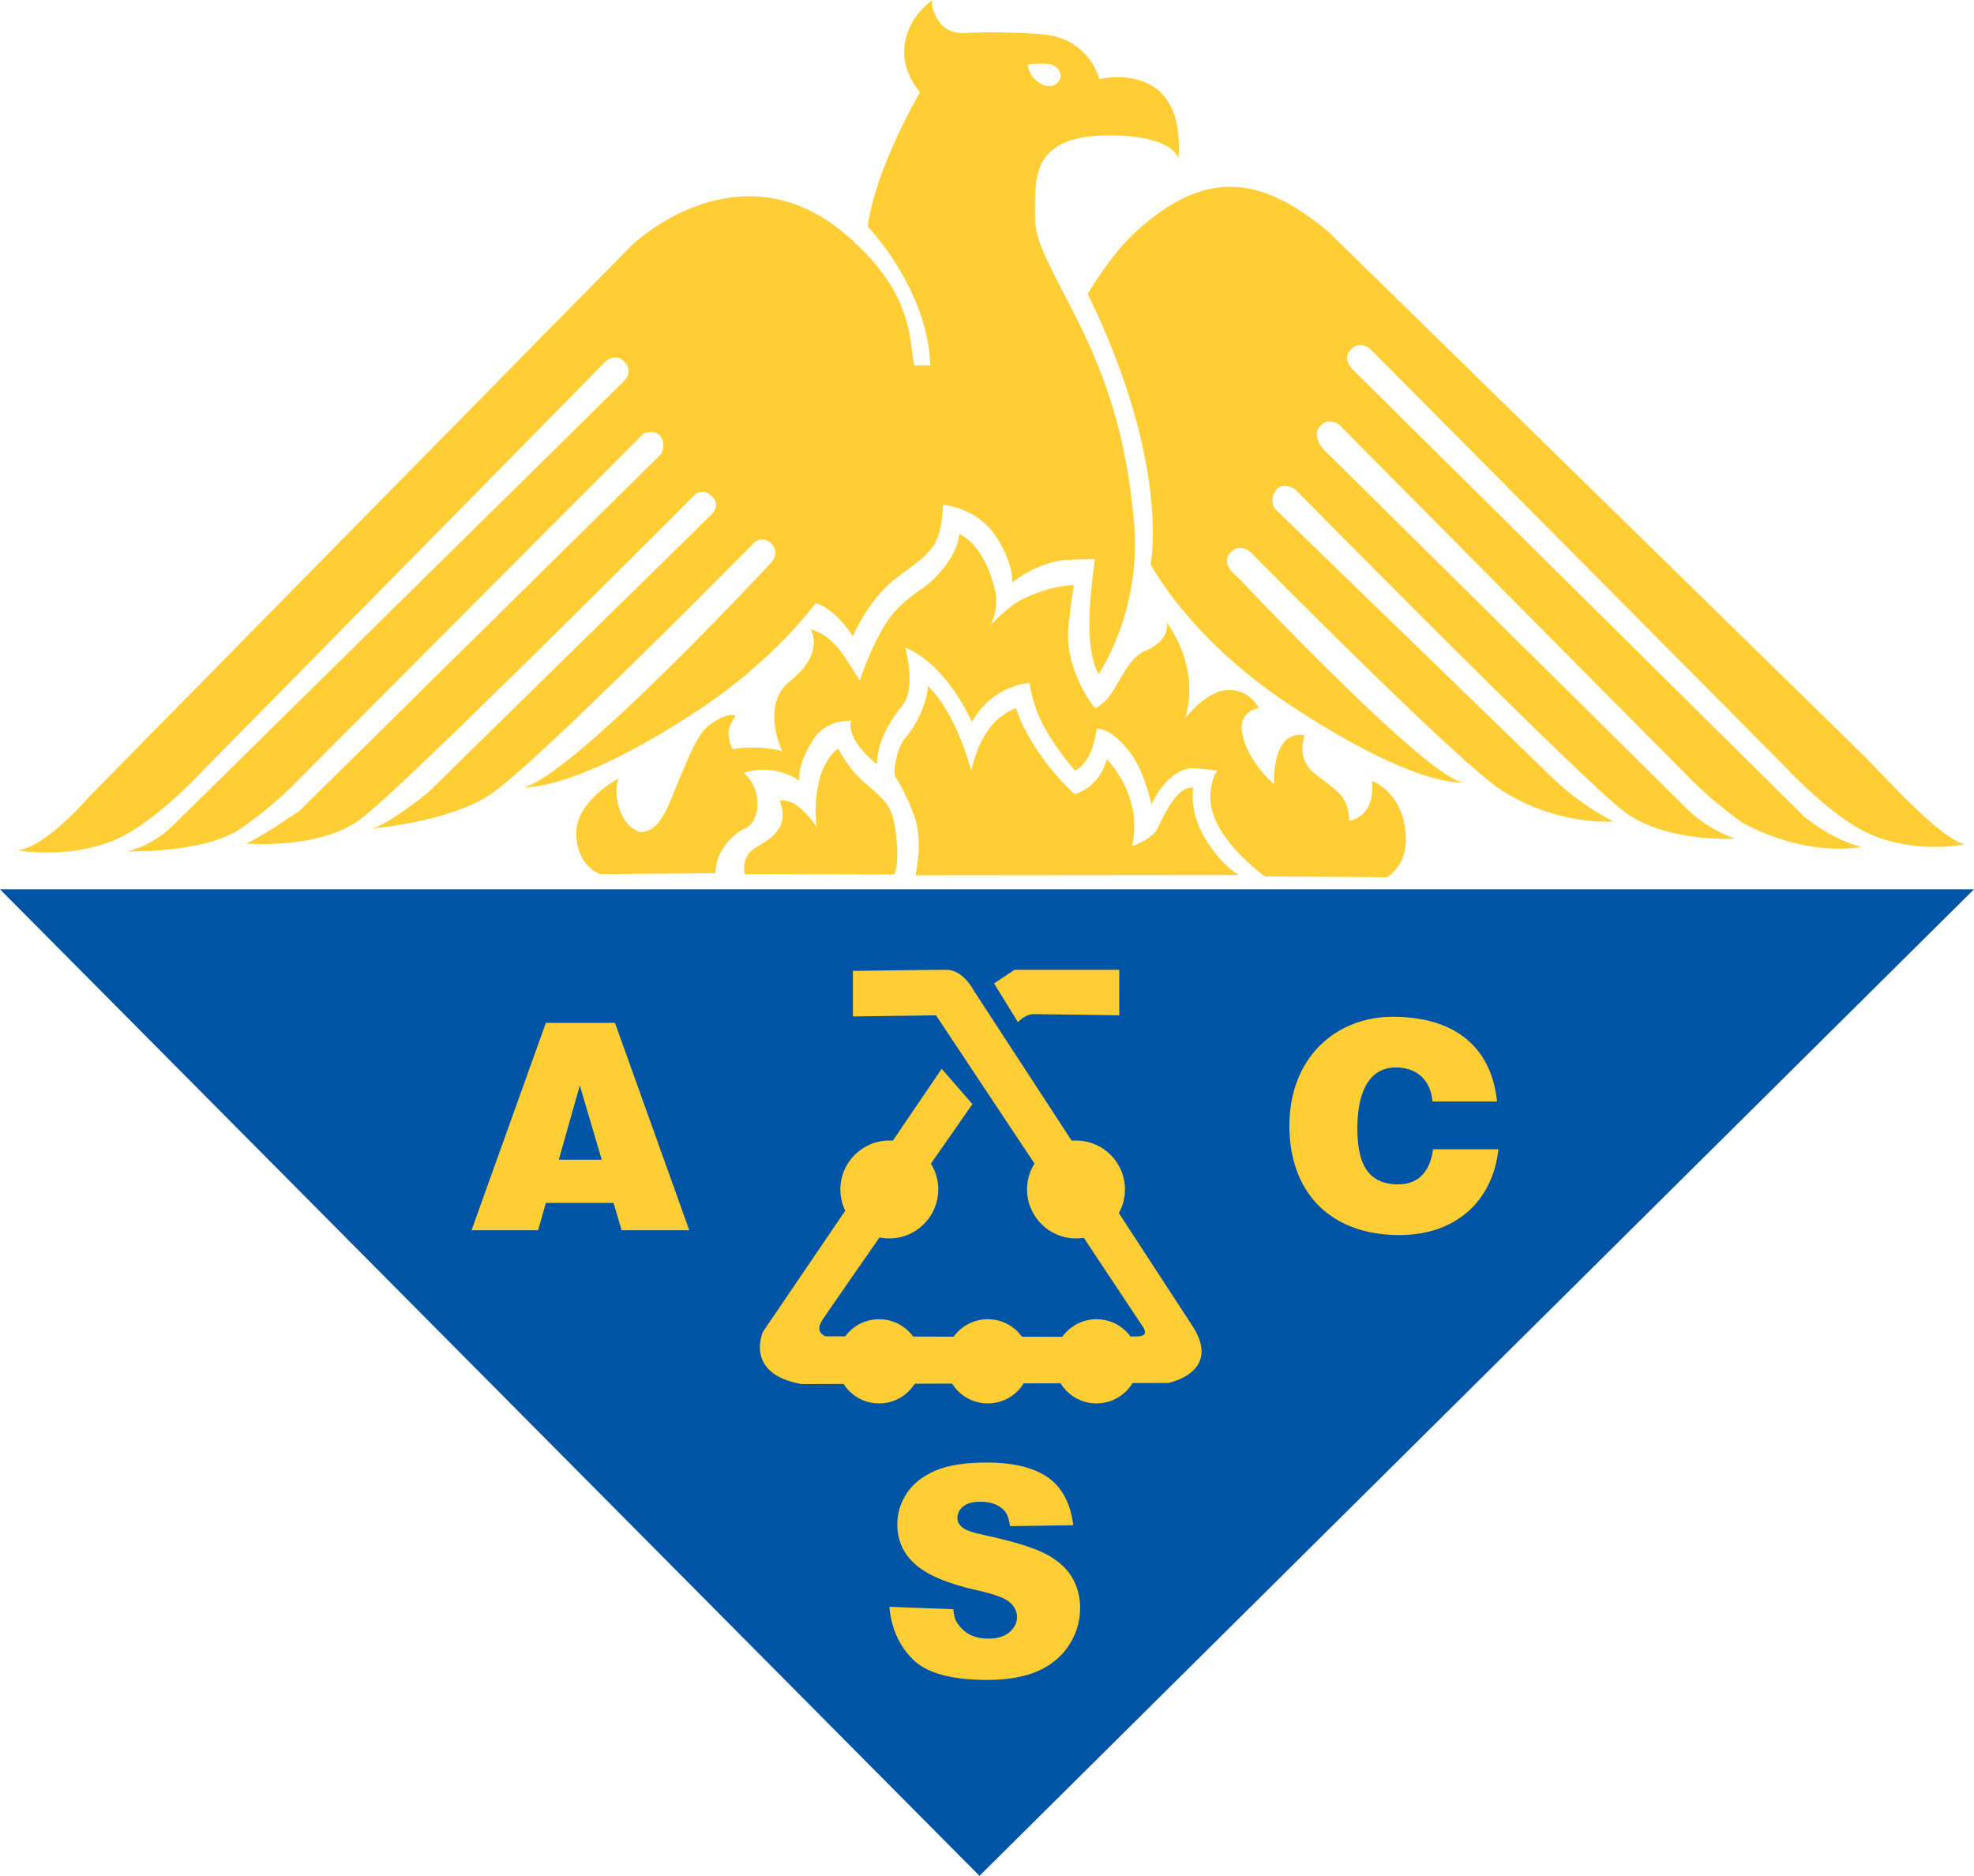
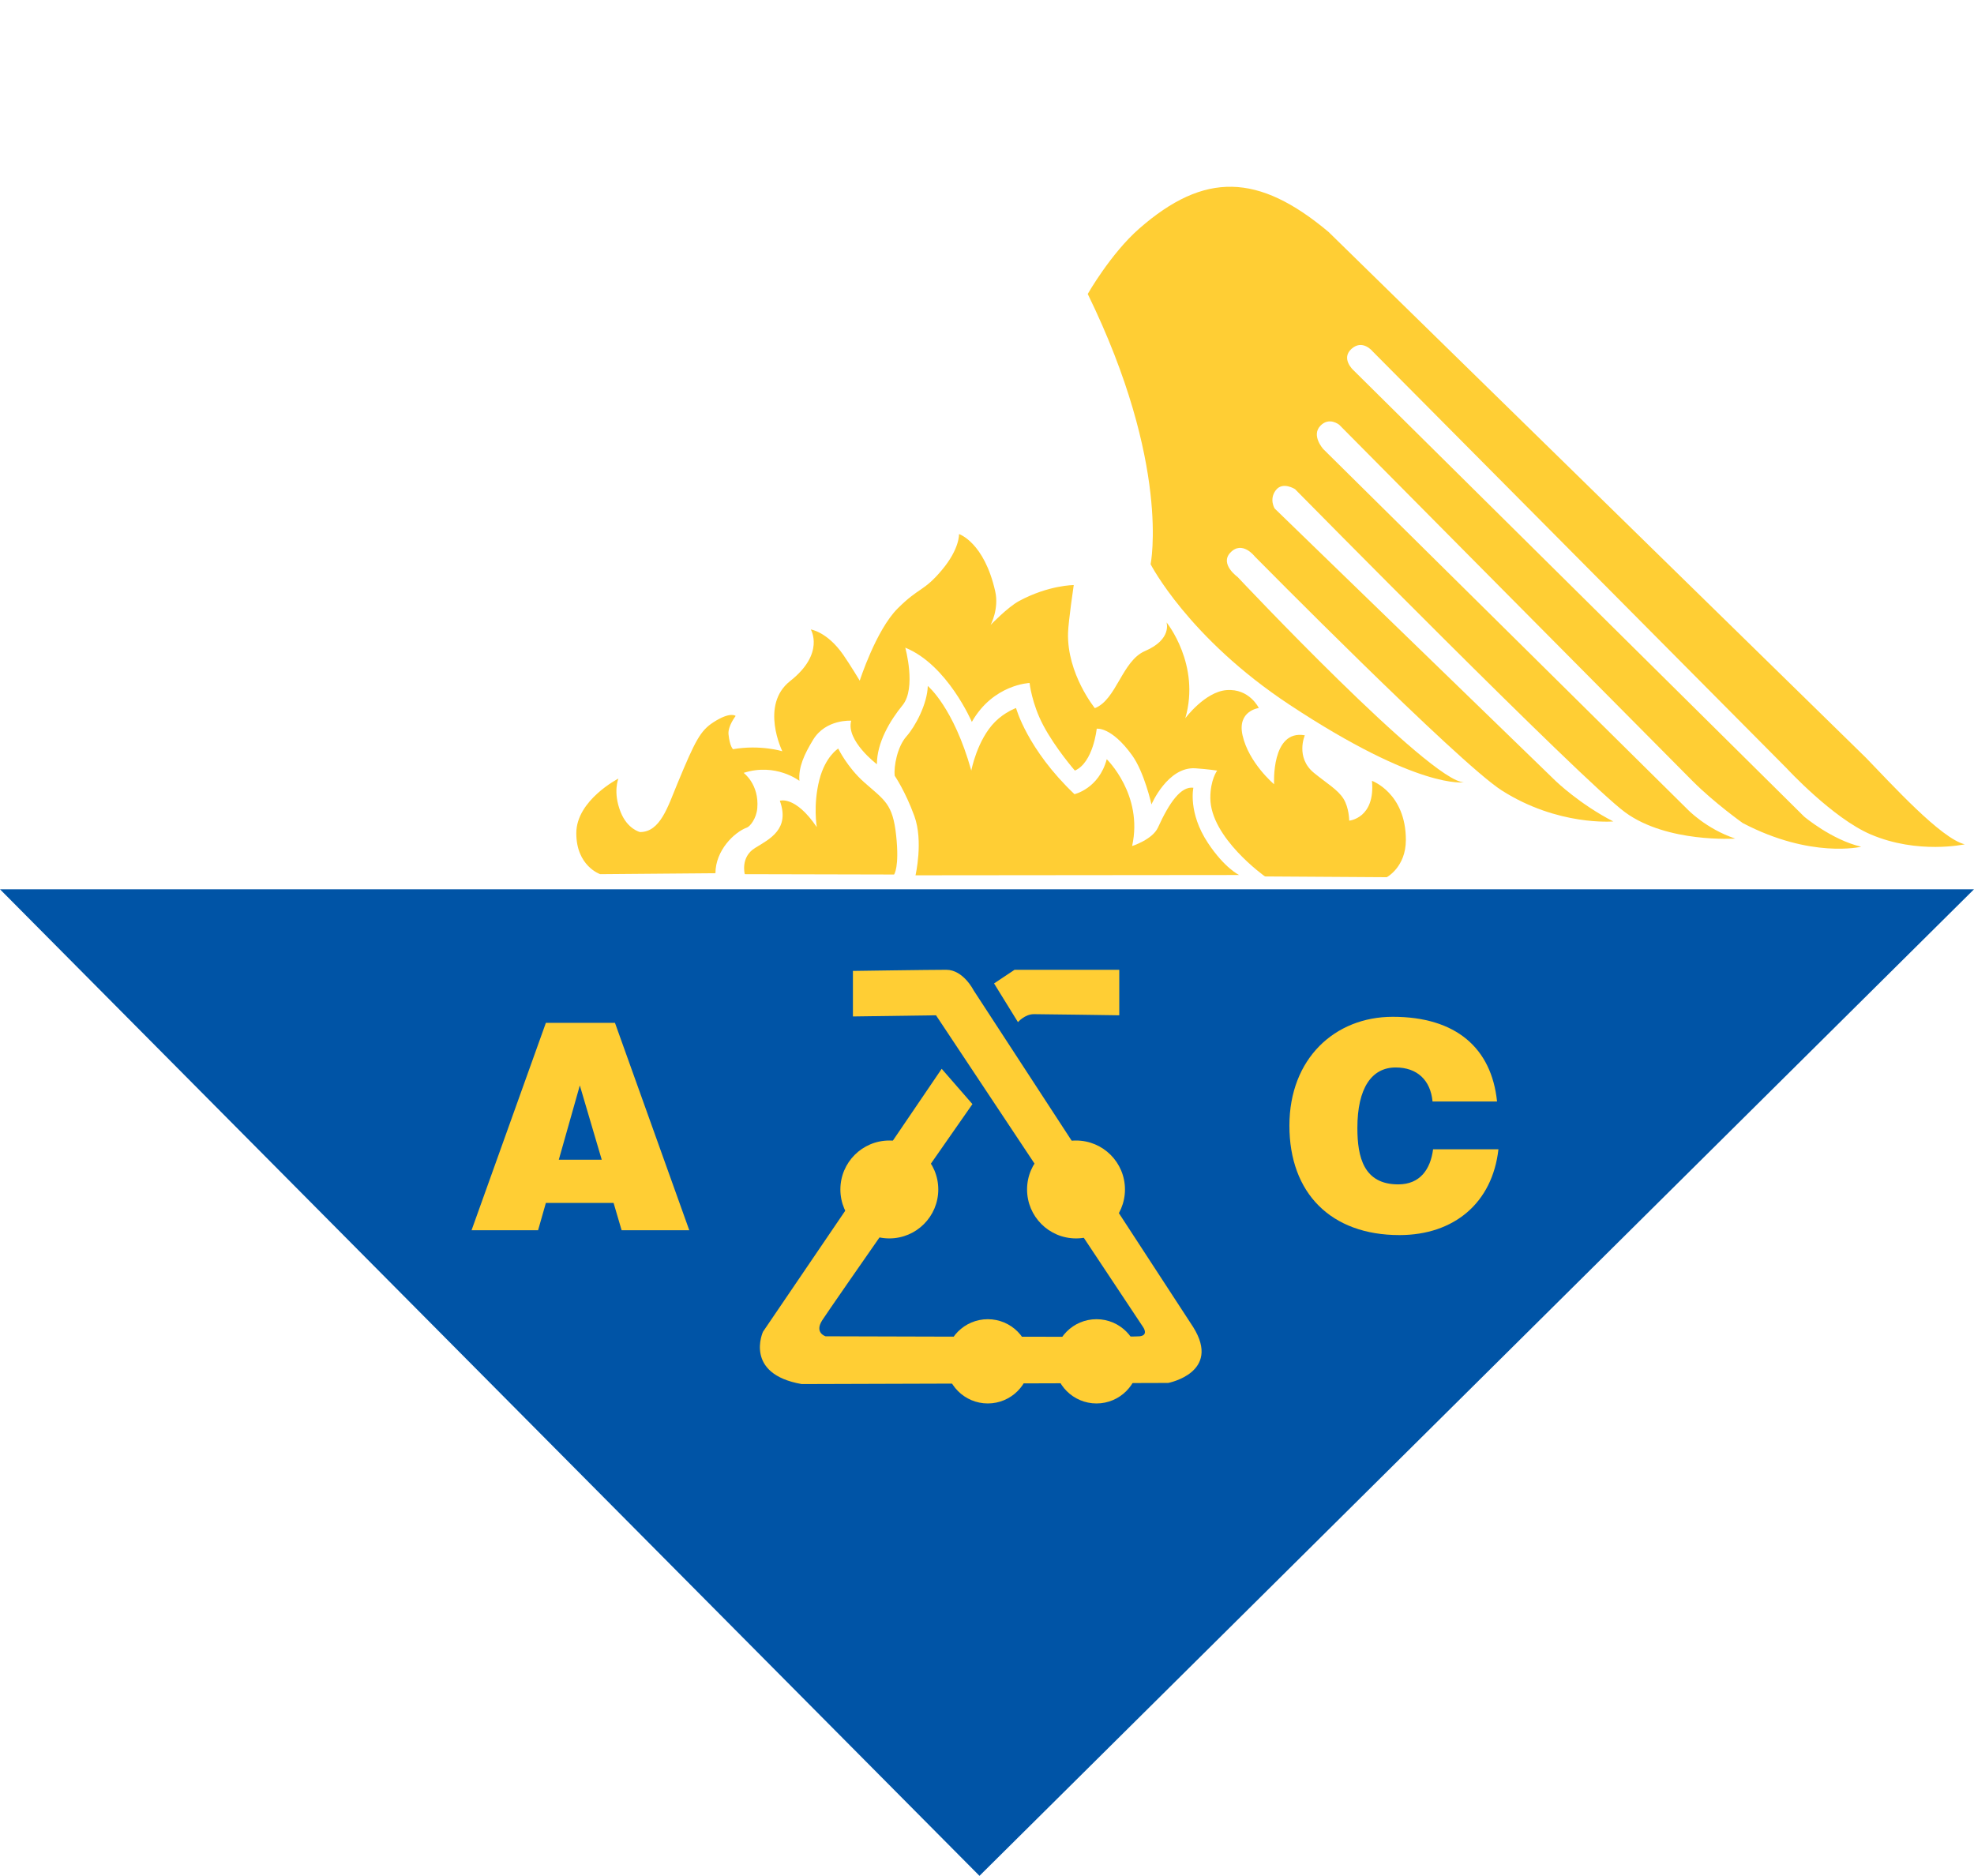
<svg xmlns="http://www.w3.org/2000/svg" xmlns:ns1="http://sodipodi.sourceforge.net/DTD/sodipodi-0.dtd" xmlns:ns2="http://www.inkscape.org/namespaces/inkscape" version="1.1" id="Layer_1" x="0px" y="0px" width="224.748" height="213.583" viewBox="0 0 224.748 213.583" enable-background="new 0 0 678.5 218.5" xml:space="preserve" ns1:docname="acs-logo.svg" ns2:version="1.3 (0e150ed6c4, 2023-07-21)">
  <defs id="defs46">
	
	
	
	
	
	
	
	
	
	
	
	
	
	
	
	
	
	
	
	
	
	
	
	
	
	
	
	
	
</defs>
  <ns1:namedview id="namedview46" pagecolor="#ffffff" bordercolor="#000000" borderopacity="0.25" ns2:showpageshadow="2" ns2:pageopacity="0.0" ns2:pagecheckerboard="0" ns2:deskcolor="#d1d1d1" ns2:zoom="1.2586588" ns2:cx="351.96194" ns2:cy="107.65427" ns2:window-width="1920" ns2:window-height="1009" ns2:window-x="-8" ns2:window-y="-8" ns2:window-maximized="1" ns2:current-layer="Layer_1" />
  <g id="Layer_2" display="none" transform="translate(-3.815,-1.838)">
    <polygon display="inline" fill="#0054a6" points="406.396,442.34 119.568,153.427 697.633,153.427 " id="polygon1" />
    <path display="inline" fill="#ffce34" d="M 381.39,149.101 337.667,149 c 0,0 -1.333,-5 3,-7.667 4.333,-2.667 10.274,-5.501 7.274,-13.835 0,0 4.485,-1.612 10.818,7.721 0,0 -1.141,-6.465 0.761,-13.881 1.757,-6.85 5.516,-9.128 5.516,-9.128 0,0 2.662,5.515 7.605,9.888 6.002,5.31 8.357,6.235 9.357,15.568 1,9.333 -0.608,11.435 -0.608,11.435 z" id="path1" />
-     <path display="inline" fill="#ffce34" d="m 434.216,125.572 c 0,0 7.153,-1.61 9.451,-10.239 0,0 10.762,10.428 7.428,25.428 0,0 5.964,-1.889 7.572,-5.428 3.333,-7.333 6.733,-12.141 10.366,-11.64 0,0 -1.629,7.264 4.258,16.156 4.899,7.401 9.141,9.393 9.141,9.393 l -94.765,0.091 c 0,0 2.333,-10 -0.333,-17.333 -2.666,-7.333 -5.754,-11.803 -5.754,-11.803 -0.333,-2.667 0.753,-8.53 3.42,-11.53 2.667,-3 6.133,-9.604 6.258,-14.781 0,0 7.545,6.192 12.742,24.781 0,0 1.7,-9.039 7,-14.333 2.798,-2.795 6.106,-3.99 6.106,-3.99 0,0 3.215,12.028 17.11,25.228 z" id="path2" />
    <path display="inline" fill="#ffce34" d="m 447.334,177 h -30.667 l -6,4 7,11.334 c 0,0 2.001,-2.334 4.667,-2.334 2.666,0 25,0.334 25,0.334 z" id="path3" />
    <g display="inline" id="g8">
-       <path fill="#ffce34" d="m 369.333,177.334 v 13.333 l 24.333,-0.333 60.667,91.333 c 0,0 1.667,2.334 -1,2.667 -2.667,0.333 -92,0 -92,0 0,0 -3.333,-1 -1,-4.667 2.333,-3.667 44,-63.333 44,-63.333 L 395.333,206 343,283 c 0,0 -5.667,12.334 11.333,15.334 L 461.667,298 c 0,0 15.666,-3 7.333,-16.333 L 404.667,183 c 0,0 -3,-6 -8,-6 -5,0 -27.334,0.334 -27.334,0.334 z" id="path4" />
      <circle fill="#ffce34" cx="380" cy="241.334" r="14.334" id="circle4" />
-       <circle fill="#ffce34" cx="434.667" cy="241.334" r="14.334" id="circle5" />
      <circle fill="#ffce34" cx="408.833" cy="291.667" r="12.333" id="circle6" />
      <circle fill="#ffce34" cx="440.667" cy="291.667" r="12.333" id="circle7" />
      <circle fill="#ffce34" cx="377" cy="291.667" r="12.333" id="circle8" />
    </g>
    <g display="inline" id="g9">
      <path fill="#ffce34" d="m 380.024,363.562 18.685,0.699 c 0.393,2.938 0.604,3.346 1.807,4.885 1.959,2.492 4.761,3.737 8.398,3.737 2.715,0 4.809,-0.637 6.277,-1.911 1.471,-1.272 2.205,-2.75 2.205,-4.43 0,-1.596 -0.699,-3.023 -2.101,-4.283 -1.402,-1.26 -4.646,-2.449 -9.742,-3.568 -8.342,-1.875 -14.292,-4.367 -17.846,-7.476 -3.584,-3.106 -5.375,-7.067 -5.375,-11.884 0,-3.163 0.917,-6.152 2.75,-8.965 1.833,-2.814 4.591,-5.025 8.272,-6.635 3.681,-1.61 8.728,-2.416 15.138,-2.416 7.867,0 13.863,1.463 17.994,4.389 4.129,2.926 6.586,7.58 7.368,13.963 l -18.481,0.26 c -0.478,-2.771 -0.926,-3.996 -2.451,-5.257 -1.524,-1.26 -3.631,-1.89 -6.317,-1.89 -2.214,0 -3.88,0.469 -4.998,1.406 -1.119,0.938 -1.681,2.078 -1.681,3.422 0,0.98 0.463,1.863 1.388,2.646 0.895,0.812 3.022,1.568 6.383,2.268 8.313,1.793 14.27,3.604 17.867,5.438 3.596,1.834 6.215,4.108 7.852,6.824 1.639,2.716 2.457,5.753 2.457,9.112 0,3.947 -1.092,7.586 -3.275,10.918 -2.183,3.332 -5.233,5.857 -9.153,7.578 -3.92,1.724 -8.859,2.584 -14.822,2.584 -10.471,0 -17.721,-2.017 -21.752,-6.047 -4.032,-4.029 -6.316,-9.152 -6.847,-15.367 z" id="path8" />
    </g>
    <path display="inline" fill="#ffce34" d="m 438.1,-20.917 c 0,0 6.757,-11.857 15.065,-19.13 19.129,-16.742 34.91,-16.263 55.45,0.97 L 665.98,114.904 c 7.651,7.891 22,23.674 28.935,25.348 0,0 -13.668,3.016 -27.499,-2.87 -11.136,-4.738 -24.63,-19.369 -24.63,-19.369 L 521.496,-4.129 c 0,0 -2.918,-3.619 -6.16,-0.711 -3.153,2.828 0.474,6.16 0.474,6.16 l 132.099,130.833 c 0,0 8.021,6.779 16.683,8.816 0,0 -14.663,3.546 -34.674,-6.935 0,0 -8.253,-5.863 -14.586,-12.196 -6.333,-6.333 -103.571,-104.432 -103.571,-104.432 0,0 -2.952,-2.45 -5.556,0.302 -2.718,2.873 0.891,6.82 0.891,6.82 l 106.606,105.454 c 0,0 5.41,5.727 14.019,8.596 0,0 -19.883,1.331 -32.216,-7.669 -12.334,-9 -96.711,-94.677 -96.711,-94.677 0,0 -3.633,-2.325 -5.633,0.342 -2,2.666 -0.325,5.335 -0.325,5.335 l 82.339,79.846 c 0,0 7.031,6.78 16.835,11.801 0,0 -16.174,1.435 -32.673,-9.086 -12.709,-8.104 -72.313,-68.508 -72.313,-68.508 0,0 -3.722,-4.87 -7.216,-1.066 -3.066,3.339 2.175,7.065 2.175,7.065 0,0 56.746,60.356 66.312,60.117 0,0 -13.108,2.392 -51.129,-22.717 -29.596,-19.545 -40.651,-41.128 -40.651,-41.128 0,0 5.976,-29.173 -18.415,-79.15 z" id="path9" />
    <path display="inline" fill="#ffce34" d="m 529.027,239.85 c -10.123,0 -11.968,-7.992 -11.968,-16.517 0,-11.722 4.209,-17.718 11.218,-17.718 6.235,0 10.198,3.648 10.795,9.96 h 18.889 c -1.607,-15.614 -11.982,-24.802 -30.543,-24.802 -16.941,0 -30.26,12.24 -30.26,31.877 0,19.742 12.139,32.05 32.219,32.05 16.006,0 27.23,-9.441 28.992,-25.127 h -19.137 c -0.755,5.82 -3.783,10.277 -10.205,10.277 z" id="path10" />
    <path display="inline" fill="#ffce34" d="m 279.421,192.55 -21.765,60.732 h 19.484 l 2.28,-8.011 h 19.826 l 2.355,8.011 h 19.815 L 299.652,192.55 Z m 3.785,40.072 6.158,-21.756 6.412,21.756 z" id="path11" />
    <path display="inline" fill="#ffce34" d="m 461.169,75.243 c 0,0 1.725,4.979 -6.311,8.415 -6.703,2.874 -8.332,14.234 -14.668,16.726 0,0 -8.19,-10.05 -7.856,-22.05 0.093,-3.333 1.666,-14 1.666,-14 0,0 -7.333,0 -16,4.667 -3.347,1.802 -8.333,7 -8.333,7 0,0 2.5,-4.661 1.346,-9.804 -3.241,-14.441 -10.609,-16.799 -10.609,-16.799 0,0 0.265,4.271 -5.069,10.604 -5.334,6.333 -6.576,4.873 -12.91,11.206 -6.334,6.333 -11.09,21.127 -11.09,21.127 0,0 -2.769,-4.608 -4.825,-7.57 -4.706,-6.781 -9.509,-7.43 -9.509,-7.43 0,0 4.244,7.008 -6.036,15.101 -8.938,7.034 -2.298,20.564 -2.298,20.564 0,0 -6.47,-1.986 -14.437,-0.599 0,0 -0.951,-0.761 -1.32,-4.354 -0.247,-2.396 2.09,-5.38 2.09,-5.38 0,0 -1.5,-1.399 -6.511,1.843 -3.808,2.463 -5.306,5.305 -10.489,17.824 -2.852,6.886 -5.067,14.333 -11,14.333 0,0 -3.669,-0.827 -5.667,-5.821 -2.358,-5.895 -0.667,-9.846 -0.667,-9.846 0,0 -12.333,6.333 -12.333,16 0,9.667 7,12 7,12 l 33.746,-0.281 c 0,-6.667 5.508,-12.031 9.254,-13.385 0.841,-0.304 2.743,-2.586 3,-5.667 0.585,-7.007 -4,-10.333 -4,-10.333 9.429,-3.035 16.333,2.333 16.333,2.333 -0.333,-4 1.443,-7.806 4.02,-12.039 3.715,-6.101 11.143,-5.57 11.143,-5.57 -1.592,5.836 7.525,12.748 7.525,12.748 0,-6.333 3.817,-12.756 7.516,-17.283 4.093,-5.012 0.797,-16.855 0.797,-16.855 12.333,5 19.491,21.739 19.491,21.739 6.262,-11.021 16.907,-11.397 16.907,-11.397 0,0 0.626,6.012 4.008,12.399 3.569,6.744 9.261,13.259 9.261,13.259 5.393,-2.363 6.395,-12.257 6.395,-12.257 0,0 4.227,-0.708 10.332,7.728 3.62,5 5.698,14.44 5.698,14.44 0,0 4.76,-11.146 12.908,-10.578 3.658,0.255 6.333,0.667 6.333,0.667 0,0 -2,2.625 -2,8 0,11.667 16,23 16,23 l 35.66,0.23 c 0,0 5.6,-2.947 5.6,-10.905 0,-13.76 -9.926,-17.326 -9.926,-17.326 1,11 -6.667,11.667 -6.667,11.667 0,0 -0.013,-3.758 -1.68,-6.424 -1.667,-2.666 -5.01,-4.585 -8.653,-7.576 -5.494,-4.508 -2.667,-11 -2.667,-11 -9.9,-1.76 -9,14.333 -9,14.333 0,0 -7.437,-6.234 -9.243,-14.365 -1.592,-7.162 4.774,-7.958 4.774,-7.958 0,0 -2.758,-5.771 -9.448,-5.247 -6.325,0.495 -12.083,8.237 -12.083,8.237 4.554,-15.723 -5.498,-28.091 -5.498,-28.091 z" id="path12" />
    <path display="inline" fill="#ffce34" d="m 430.019,-83.967 c 0,0 -1.567,4.08 -6.314,1.105 -2.627,-1.646 -3.257,-5.179 -3.257,-5.179 0,0 3.402,-0.678 6.651,-0.107 2.212,0.383 3.454,2.553 2.92,4.181 l 11.495,0.137 c 0,0 -2.848,-12.169 -17.181,-13.169 -14.333,-1 -22,-0.333 -22,-0.333 0,0 -5.333,0.667 -8,-3.667 -2.667,-4.333 -1.667,-6 -1.667,-6 0,0 -8.333,5.333 -8.333,15.333 C 384.333,-85 389,-80 389,-80 c 0,0 -13,22 -15.333,39.333 0,0 17.667,18.333 18.333,40.667 h -4.667 c -1.667,-6.333 0.568,-21.512 -21.333,-39.333 -23.226,-18.899 -47.851,-7.921 -61.385,4.108 L 145.487,126.508 c 0,0 -12.566,14.732 -20.847,15.496 0,0 14.835,2.806 28.667,-3.08 11.135,-4.738 24.166,-18.717 24.166,-18.717 L 296.641,-0.856 c 0,0 2.908,-3.198 5.803,-0.195 2.737,2.838 -0.117,5.644 -0.117,5.644 L 171.218,133.769 c 0,0 -5.732,6.497 -14.395,8.535 0,0 22.979,0.667 33.505,-6.852 0,0 8.005,-5.451 14.338,-11.785 C 210.999,117.333 308,20 308,20 c 0,0 3.502,-1.625 5.169,1.042 1.667,2.667 -0.181,5.11 -0.181,5.11 L 207.324,130.395 c 0,0 -13.99,9.605 -15.99,9.605 0,0 21.333,2 33.667,-7 12.334,-9 98.248,-95.316 98.248,-95.316 0,0 2.577,-2.057 5.15,1.053 2.125,2.568 -0.484,4.947 -0.484,4.947 l -83.247,81.65 c 0,0 -13,10.333 -16.667,10.333 0,0 22,-1.667 34.667,-9.667 12.745,-8.049 77.667,-74 77.667,-74 0,0 2.259,-2.289 4.833,-0.037 2.968,2.597 0.537,5.47 0.537,5.47 0,0 -57.369,61.901 -72.521,66.083 0,0 14.485,1.485 51.128,-22.717 22.397,-14.792 34.022,-31.131 34.022,-31.131 0,0 5,0.667 11,9.667 0,0 4.333,-10.667 12.667,-17 8.334,-6.333 7,-5 10.333,-8.667 3.333,-3.667 3.353,-12.817 3.353,-12.817 0,0 9.364,0.547 15.031,8.547 5.667,8 5.306,14.147 5.306,14.147 0,0 7.304,-5.987 15.645,-6.543 5,-0.333 8.523,-0.235 8.523,-0.235 0,0 -1.199,8.233 -1.525,15.233 -0.667,14.333 2.667,18.333 2.667,18.333 0,0 12.666,-18.333 10.333,-44.333 -2.333,-26 -8.333,-43.667 -19,-64 -10.667,-20.333 -10,-20.667 -10,-29.333 0,-9.667 0.999,-19.667 20.666,-20 19.667,-0.333 21.334,6.667 21.334,6.667 l -0.004,-0.017 c 2.108,-29.458 -23.149,-23.147 -23.149,-23.147 z" id="path13" />
  </g>
  <polygon fill-rule="evenodd" clip-rule="evenodd" fill="#0054a6" points="228.563,103.092 115.332,215.421 3.815,103.092 " id="polygon13" transform="translate(-3.815,-1.838)" />
  <path fill="#ffce34" d="M 101.794,99.572 84.795,99.533 c 0,0 -0.519,-1.943 1.166,-2.98 1.685,-1.037 3.995,-2.14 2.828,-5.379 0,0 1.744,-0.627 4.207,3.002 0,0 -0.443,-2.514 0.295,-5.397 0.684,-2.663 2.145,-3.549 2.145,-3.549 0,0 1.035,2.144 2.958,3.843 2.333,2.066 3.248,2.425 3.637,6.055 0.39,3.627 -0.237,4.444 -0.237,4.444 z" id="path14" />
  <path fill="#ffce34" d="m 122.333,90.425 c 0,0 2.781,-0.628 3.674,-3.982 0,0 4.185,4.056 2.889,9.885 0,0 2.319,-0.731 2.944,-2.108 1.296,-2.853 2.617,-4.719 4.031,-4.527 0,0 -0.633,2.826 1.655,6.282 1.906,2.879 3.554,3.653 3.554,3.653 l -36.845,0.034 c 0,0 0.907,-3.886 -0.129,-6.739 -1.038,-2.852 -2.237,-4.589 -2.237,-4.589 -0.13,-1.038 0.292,-3.316 1.329,-4.482 1.037,-1.167 2.385,-3.735 2.434,-5.747 0,0 2.933,2.408 4.954,9.634 0,0 0.661,-3.515 2.722,-5.572 1.087,-1.085 2.374,-1.553 2.374,-1.553 0,0 1.25,4.677 6.651,9.811 z" id="path15" />
  <path fill="#ffce34" d="m 127.434,110.419 h -11.923 l -2.333,1.555 2.721,4.406 c 0,0 0.778,-0.908 1.815,-0.908 1.036,0 9.72,0.129 9.72,0.129 z" id="path16" />
  <g id="g20" transform="translate(-3.815,-1.838)">
    <path fill="#ffce34" d="m 100.923,112.387 v 5.184 l 9.46,-0.132 23.587,35.512 c 0,0 0.648,0.909 -0.389,1.037 -1.037,0.131 -35.77,0 -35.77,0 0,0 -1.296,-0.39 -0.389,-1.815 0.907,-1.425 17.108,-24.622 17.108,-24.622 l -3.5,-4.019 -20.345,29.938 c 0,0 -2.203,4.796 4.406,5.958 l 41.73,-0.129 c 0,0 6.09,-1.164 2.851,-6.348 L 114.66,114.589 c 0,0 -1.167,-2.332 -3.11,-2.332 -1.945,0 -10.627,0.13 -10.627,0.13 z" id="path17" />
    <circle fill="#ffce34" cx="105.069" cy="137.27" r="5.573" id="circle17" />
    <circle fill="#ffce34" cx="126.324" cy="137.27" r="5.573" id="circle18" />
    <path fill="#ffce34" d="m 111.485,156.84 c 0,-2.651 2.147,-4.798 4.795,-4.798 2.648,0 4.795,2.146 4.795,4.798 0,2.646 -2.146,4.794 -4.795,4.794 -2.648,0 -4.795,-2.149 -4.795,-4.794 z" id="path18" />
    <path fill="#ffce34" d="m 123.861,156.84 c 0,-2.651 2.146,-4.798 4.795,-4.798 2.648,0 4.794,2.146 4.794,4.798 0,2.646 -2.146,4.794 -4.794,4.794 -2.648,0 -4.795,-2.149 -4.795,-4.794 z" id="path19" />
-     <path fill="#ffce34" d="m 99.108,156.84 c 0,-2.651 2.147,-4.798 4.795,-4.798 2.649,0 4.794,2.146 4.794,4.798 0,2.646 -2.146,4.794 -4.794,4.794 -2.648,0 -4.795,-2.147 -4.795,-4.794 z" id="path20" />
+     <path fill="#ffce34" d="m 99.108,156.84 z" id="path20" />
  </g>
  <g id="g21" transform="translate(-3.815,-1.838)">
-     <path fill="#ffce34" d="m 105.078,184.79 7.266,0.273 c 0.152,1.143 0.234,1.303 0.702,1.898 0.761,0.969 1.851,1.453 3.266,1.453 1.055,0 1.869,-0.245 2.44,-0.742 0.572,-0.497 0.857,-1.069 0.857,-1.723 0,-0.621 -0.272,-1.178 -0.816,-1.667 -0.543,-0.489 -1.806,-0.952 -3.787,-1.388 -3.244,-0.729 -5.557,-1.697 -6.938,-2.905 -1.394,-1.208 -2.091,-2.748 -2.091,-4.621 0,-1.228 0.356,-2.392 1.07,-3.485 0.713,-1.093 1.785,-1.952 3.216,-2.577 1.432,-0.628 3.393,-0.941 5.886,-0.941 3.059,0 5.389,0.568 6.995,1.709 1.606,1.135 2.561,2.946 2.865,5.426 l -7.186,0.101 c -0.186,-1.077 -0.36,-1.554 -0.953,-2.041 -0.593,-0.491 -1.412,-0.736 -2.457,-0.736 -0.86,0 -1.507,0.182 -1.943,0.546 -0.435,0.366 -0.653,0.81 -0.653,1.333 0,0.382 0.18,0.725 0.54,1.027 0.348,0.316 1.176,0.607 2.481,0.881 3.233,0.699 5.548,1.4 6.946,2.113 1.398,0.715 2.417,1.6 3.052,2.655 0.637,1.055 0.956,2.235 0.956,3.544 0,1.532 -0.425,2.948 -1.273,4.245 -0.849,1.293 -2.036,2.275 -3.561,2.946 -1.523,0.669 -3.443,1 -5.762,1 -4.071,0 -6.89,-0.78 -8.458,-2.349 -1.565,-1.568 -2.453,-3.557 -2.66,-5.975 z" id="path21" />
-   </g>
+     </g>
  <path fill="#ffce34" d="m 123.843,33.47 c 0,0 2.627,-4.609 5.857,-7.438 7.438,-6.509 13.573,-6.323 21.56,0.377 l 61.183,59.867 c 2.975,3.067 8.554,9.205 11.249,9.856 0,0 -5.314,1.171 -10.691,-1.119 -4.329,-1.84 -9.576,-7.528 -9.576,-7.528 L 156.268,39.996 c 0,0 -1.134,-1.407 -2.394,-0.276 -1.227,1.1 0.184,2.396 0.184,2.396 l 51.357,50.866 c 0,0 3.119,2.635 6.486,3.428 0,0 -5.7,1.379 -13.481,-2.696 0,0 -3.208,-2.281 -5.67,-4.742 -2.462,-2.461 -40.268,-40.603 -40.268,-40.603 0,0 -1.148,-0.953 -2.16,0.118 -1.057,1.118 0.346,2.652 0.346,2.652 l 41.449,40.999 c 0,0 2.103,2.226 5.449,3.343 0,0 -7.73,0.518 -12.525,-2.982 -4.795,-3.5 -37.601,-36.81 -37.601,-36.81 0,0 -1.413,-0.904 -2.19,0.133 -0.778,1.035 -0.126,2.074 -0.126,2.074 l 32.013,31.043 c 0,0 2.733,2.637 6.544,4.589 0,0 -6.288,0.558 -12.703,-3.532 -4.941,-3.152 -28.115,-26.636 -28.115,-26.636 0,0 -1.446,-1.894 -2.805,-0.414 -1.193,1.296 0.845,2.747 0.845,2.747 0,0 22.063,23.464 25.781,23.373 0,0 -5.096,0.93 -19.878,-8.833 -11.506,-7.6 -15.805,-15.991 -15.805,-15.991 0,0 2.326,-11.341 -7.158,-30.772 z" id="path22" />
  <path fill-rule="evenodd" clip-rule="evenodd" fill="#ffce34" d="m 159.195,134.853 c -3.936,0 -4.652,-3.109 -4.652,-6.422 0,-4.556 1.636,-6.889 4.362,-6.889 2.424,0 3.964,1.42 4.196,3.873 h 7.344 c -0.626,-6.07 -4.659,-9.643 -11.875,-9.643 -6.587,0 -11.766,4.758 -11.766,12.396 0,7.674 4.72,12.458 12.528,12.458 6.222,0 10.586,-3.669 11.271,-9.768 h -7.441 c -0.293,2.263 -1.47,3.995 -3.967,3.995 z" id="path23" />
  <path fill-rule="evenodd" clip-rule="evenodd" fill="#ffce34" d="m 62.15,116.463 -8.462,23.613 h 7.575 l 0.887,-3.114 h 7.708 l 0.916,3.114 h 7.704 l -8.461,-23.613 z m 1.472,15.581 2.394,-8.457 2.494,8.457 z" id="path24" />
  <path fill-rule="evenodd" clip-rule="evenodd" fill="#ffce34" d="m 132.812,70.857 c 0,0 0.671,1.935 -2.453,3.271 -2.606,1.117 -3.239,5.533 -5.703,6.503 0,0 -3.185,-3.909 -3.055,-8.573 0.036,-1.295 0.648,-5.443 0.648,-5.443 0,0 -2.852,0 -6.221,1.815 -1.3,0.701 -3.24,2.722 -3.24,2.722 0,0 0.972,-1.813 0.524,-3.812 -1.261,-5.616 -4.125,-6.532 -4.125,-6.532 0,0 0.103,1.661 -1.971,4.122 -2.074,2.463 -2.557,1.896 -5.02,4.358 -2.462,2.462 -4.311,8.213 -4.311,8.213 0,0 -1.078,-1.791 -1.876,-2.943 -1.83,-2.634 -3.698,-2.887 -3.698,-2.887 0,0 1.65,2.724 -2.346,5.87 -3.475,2.734 -0.894,7.995 -0.894,7.995 0,0 -2.515,-0.773 -5.612,-0.233 0,0 -0.37,-0.294 -0.514,-1.692 -0.095,-0.932 0.813,-2.092 0.813,-2.092 0,0 -0.584,-0.543 -2.531,0.717 -1.48,0.958 -2.063,2.061 -4.079,6.93 -1.109,2.677 -1.97,5.572 -4.277,5.572 0,0 -1.427,-0.323 -2.203,-2.264 -0.917,-2.291 -0.258,-3.827 -0.258,-3.827 0,0 -4.796,2.461 -4.796,6.22 0,3.757 2.722,4.666 2.722,4.666 l 13.121,-0.109 c 0,-2.593 2.141,-4.679 3.597,-5.204 0.327,-0.119 1.066,-1.005 1.167,-2.205 0.227,-2.724 -1.555,-4.016 -1.555,-4.016 3.666,-1.179 6.35,0.908 6.35,0.908 -0.129,-1.555 0.561,-3.037 1.563,-4.682 1.444,-2.372 4.332,-2.166 4.332,-2.166 -0.619,2.27 2.927,4.957 2.927,4.957 0,-2.462 1.484,-4.96 2.921,-6.719 1.591,-1.949 0.31,-6.554 0.31,-6.554 4.796,1.945 7.579,8.452 7.579,8.452 2.433,-4.285 6.574,-4.432 6.574,-4.432 0,0 0.243,2.337 1.558,4.821 1.388,2.622 3.6,5.155 3.6,5.155 2.096,-0.92 2.486,-4.767 2.486,-4.767 0,0 1.643,-0.273 4.017,3.007 1.407,1.944 2.216,5.612 2.216,5.612 0,0 1.85,-4.333 5.017,-4.112 1.423,0.099 2.463,0.259 2.463,0.259 0,0 -0.777,1.021 -0.777,3.109 0,4.538 6.221,8.943 6.221,8.943 l 13.864,0.088 c 0,0 2.177,-1.146 2.177,-4.239 0,-5.351 -3.859,-6.735 -3.859,-6.735 0.388,4.276 -2.592,4.535 -2.592,4.535 0,0 -0.005,-1.461 -0.653,-2.498 -0.647,-1.038 -1.947,-1.784 -3.364,-2.945 -2.136,-1.754 -1.037,-4.276 -1.037,-4.276 -3.849,-0.685 -3.499,5.573 -3.499,5.573 0,0 -2.892,-2.426 -3.594,-5.586 -0.62,-2.784 1.856,-3.095 1.856,-3.095 0,0 -1.072,-2.242 -3.673,-2.038 -2.459,0.192 -4.697,3.201 -4.697,3.201 1.768,-6.111 -2.14,-10.918 -2.14,-10.918 z" id="path25" />
-   <path fill-rule="evenodd" clip-rule="evenodd" fill="#ffce34" d="m 120.701,8.956 c 0,0 -0.609,1.586 -2.455,0.429 -1.021,-0.64 -1.266,-2.013 -1.266,-2.013 0,0 1.323,-0.263 2.586,-0.042 0.86,0.15 1.343,0.994 1.135,1.626 l 4.469,0.053 c 0,0 -1.106,-4.73 -6.679,-5.12 -5.572,-0.389 -8.553,-0.13 -8.553,-0.13 0,0 -2.073,0.259 -3.111,-1.426 C 105.79,0.649 106.179,0 106.179,0 c 0,0 -3.24,2.074 -3.24,5.961 0,2.591 1.814,4.536 1.814,4.536 0,0 -5.054,8.553 -5.961,15.292 0,0 6.869,7.128 7.128,15.812 h -1.814 c -0.648,-2.463 0.221,-8.364 -8.295,-15.293 -9.029,-7.348 -18.604,-3.08 -23.866,1.598 l -61.867,62.88 c 0,0 -4.886,5.729 -8.105,6.025 0,0 5.768,1.09 11.146,-1.197 4.33,-1.84 9.395,-7.277 9.395,-7.277 L 68.845,41.269 c 0,0 1.13,-1.243 2.256,-0.076 1.065,1.104 -0.045,2.195 -0.045,2.195 L 20.082,93.609 c 0,0 -2.229,2.526 -5.597,3.32 0,0 8.935,0.259 13.027,-2.665 0,0 3.112,-2.12 5.574,-4.583 2.461,-2.461 40.175,-40.305 40.175,-40.305 0,0 1.361,-0.63 2.009,0.407 0.648,1.037 -0.07,1.986 -0.07,1.986 l -41.082,40.53 c 0,0 -5.439,3.734 -6.217,3.734 0,0 8.294,0.779 13.089,-2.723 4.795,-3.5 38.199,-37.056 38.199,-37.056 0,0 1.001,-0.801 2.002,0.408 0.827,0.998 -0.188,1.923 -0.188,1.923 L 48.638,90.33 c 0,0 -5.055,4.018 -6.481,4.018 0,0 8.555,-0.648 13.479,-3.76 4.955,-3.128 30.197,-28.769 30.197,-28.769 0,0 0.878,-0.89 1.878,-0.016 1.154,1.01 0.208,2.126 0.208,2.126 0,0 -22.304,24.069 -28.194,25.695 0,0 5.631,0.576 19.878,-8.833 8.708,-5.75 13.228,-12.103 13.228,-12.103 0,0 1.944,0.259 4.277,3.758 0,0 1.684,-4.146 4.924,-6.61 3.24,-2.462 2.721,-1.944 4.018,-3.368 1.296,-1.426 1.304,-4.984 1.304,-4.984 0,0 3.64,0.214 5.844,3.324 2.203,3.109 2.062,5.5 2.062,5.5 0,0 2.84,-2.327 6.083,-2.545 1.943,-0.129 3.314,-0.091 3.314,-0.091 0,0 -0.465,3.203 -0.593,5.924 -0.259,5.573 1.037,7.126 1.037,7.126 0,0 4.924,-7.126 4.017,-17.235 -0.907,-10.11 -3.24,-16.978 -7.387,-24.882 -4.146,-7.906 -3.888,-8.036 -3.888,-11.405 0,-3.759 0.388,-7.647 8.035,-7.777 7.646,-0.129 8.295,2.593 8.295,2.593 l -0.002,-0.007 c 0.82,-11.453 -9,-9 -9,-9 z" id="path26" />
</svg>